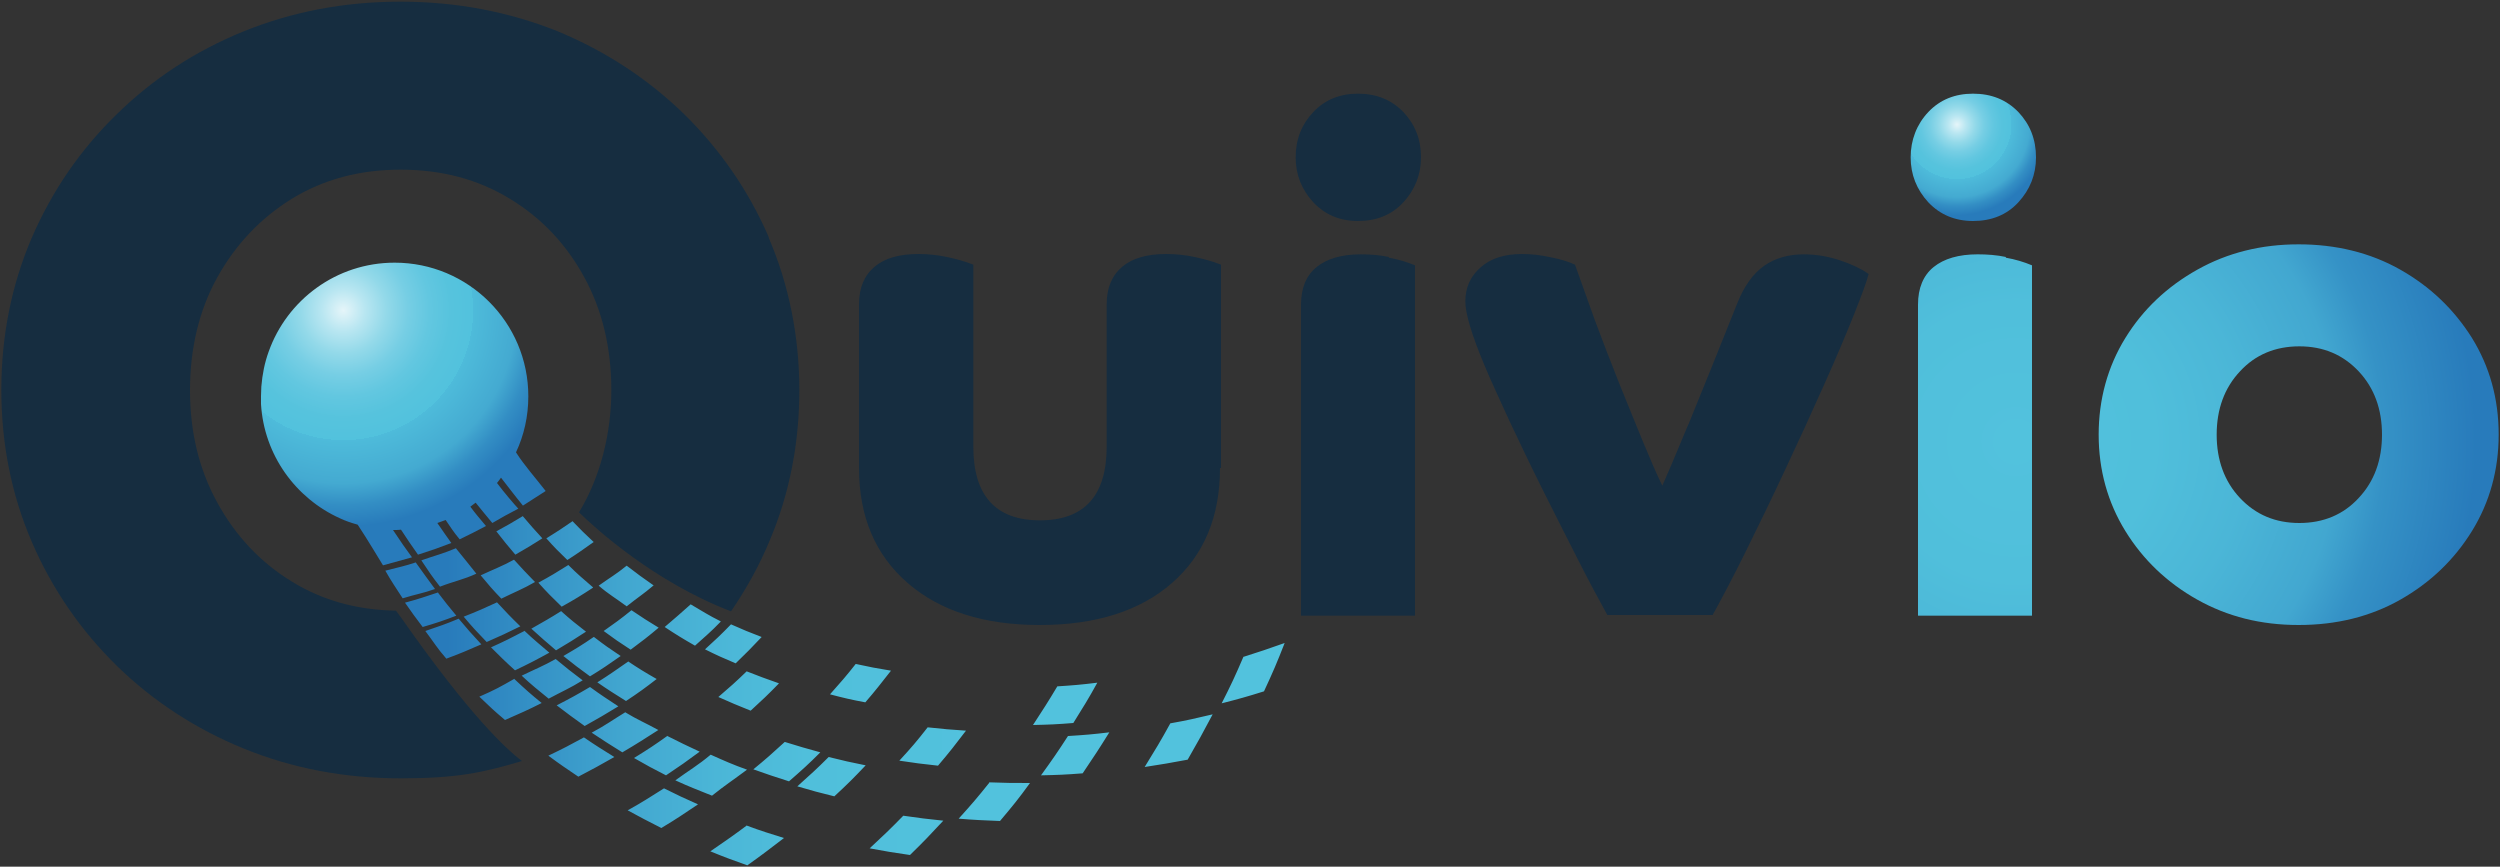
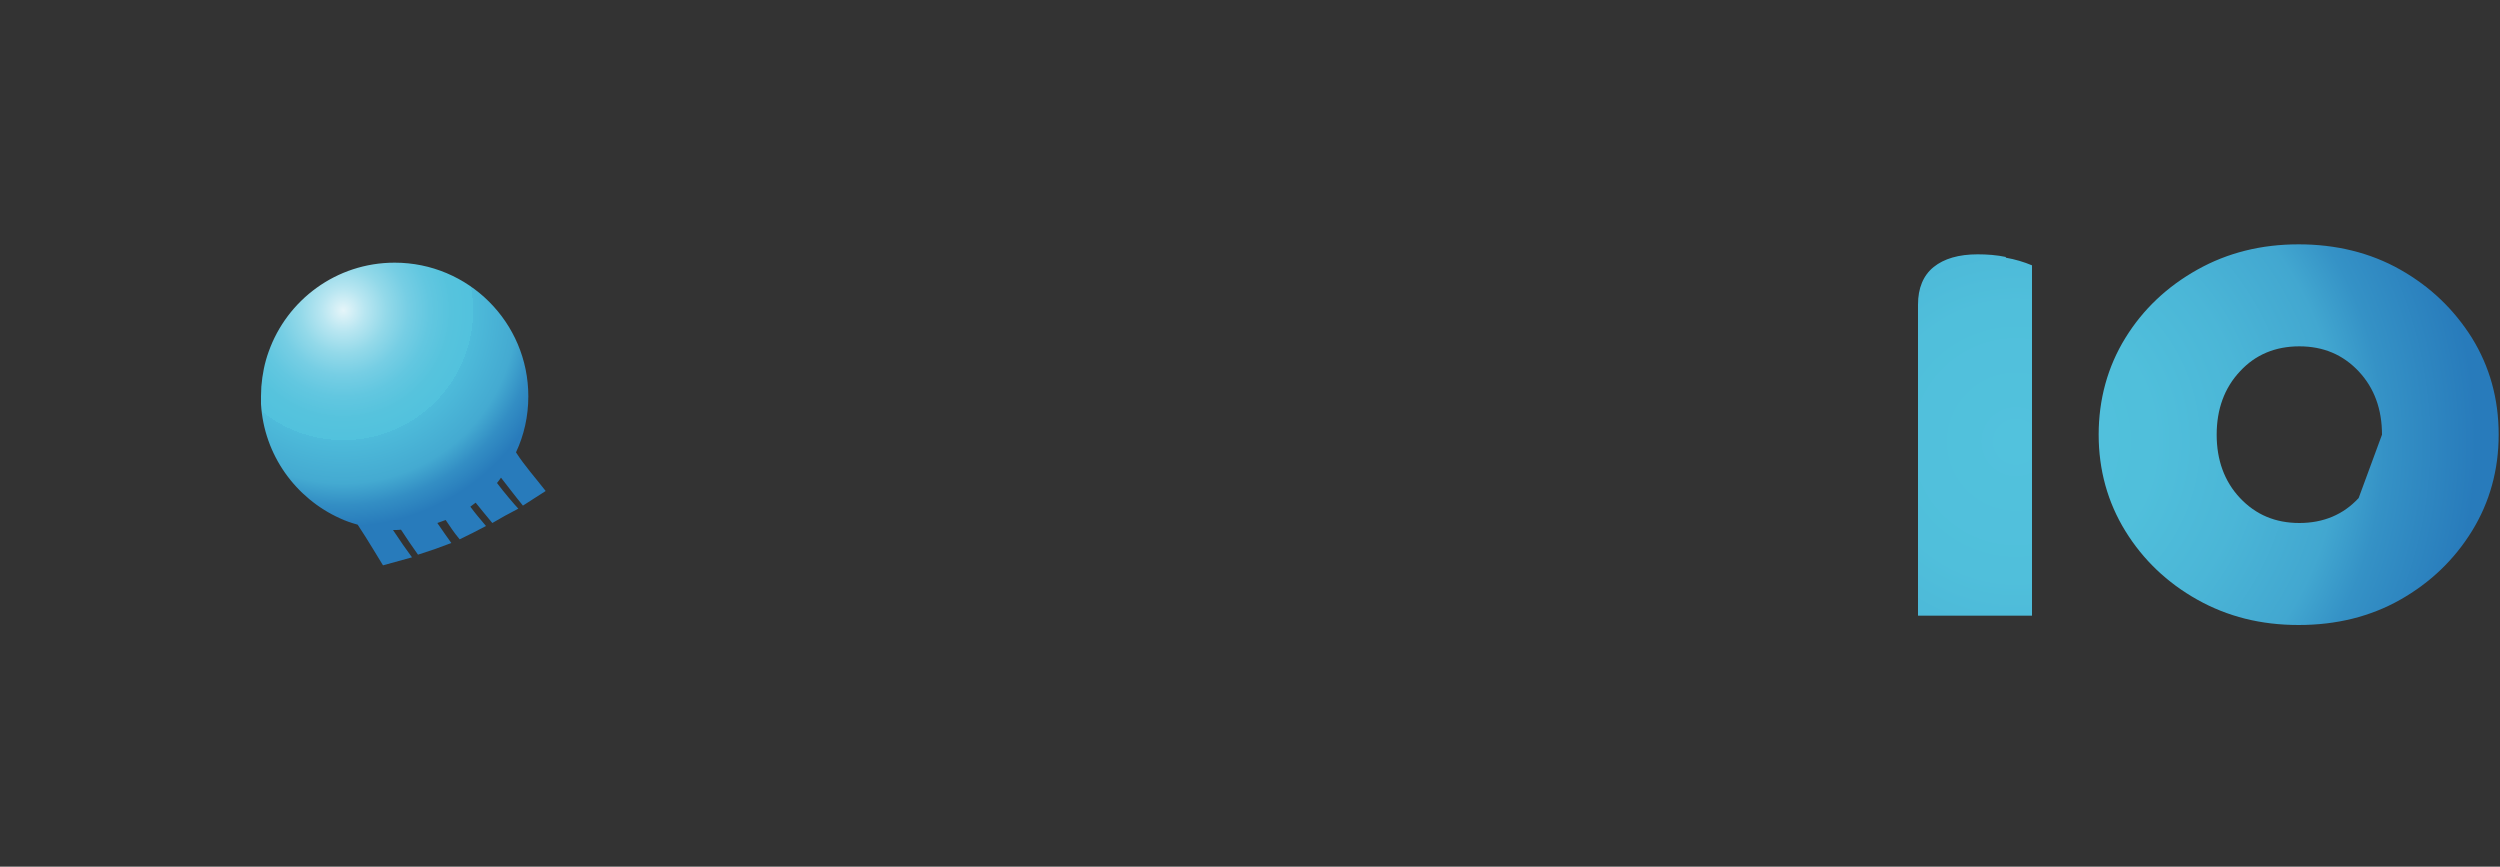
<svg xmlns="http://www.w3.org/2000/svg" xmlns:xlink="http://www.w3.org/1999/xlink" id="Layer_1" data-name="Layer 1" version="1.1" viewBox="0 0 750 260">
  <rect x="0" y="0" width="750" height="260" fill="#333333" stroke="none" />
  <defs>
    <radialGradient id="radial-gradient" cx="103" cy="93.1" r="64.9" fx="103" fy="93.1" gradientUnits="userSpaceOnUse">
      <stop offset="0" stop-color="#fff" />
      <stop offset="0" stop-color="#e5f5f9" />
      <stop offset=".1" stop-color="#b8e6f1" />
      <stop offset=".2" stop-color="#93d9e9" />
      <stop offset=".3" stop-color="#76cee4" />
      <stop offset=".4" stop-color="#62c7e0" />
      <stop offset=".5" stop-color="#56c3dd" />
      <stop offset=".6" stop-color="#52c2dd" />
      <stop offset=".6" stop-color="#4ebbda" />
      <stop offset=".8" stop-color="#44aad1" />
      <stop offset=".9" stop-color="#338ec4" />
      <stop offset="1" stop-color="#287bbb" />
    </radialGradient>
    <radialGradient id="radial-gradient-2" cx="604.8" cy="132.5" r="138.1" fx="604.8" fy="132.5" gradientUnits="userSpaceOnUse">
      <stop offset="0" stop-color="#52c2dd" />
      <stop offset=".3" stop-color="#50bfdb" />
      <stop offset=".5" stop-color="#4bb6d7" />
      <stop offset=".7" stop-color="#42a7d0" />
      <stop offset=".8" stop-color="#3592c6" />
      <stop offset="1" stop-color="#287bbb" />
    </radialGradient>
    <radialGradient xlink:href="#radial-gradient" id="radial-gradient-3" cx="587.1" cy="37.4" r="27.2" fx="587.1" fy="37.4" />
    <linearGradient id="linear-gradient" x1="107.1" x2="377" y1="207.2" y2="207.2" gradientUnits="userSpaceOnUse">
      <stop offset=".1" stop-color="#287bbb" />
      <stop offset=".2" stop-color="#3592c6" />
      <stop offset=".3" stop-color="#42a7d0" />
      <stop offset=".4" stop-color="#4bb6d7" />
      <stop offset=".5" stop-color="#50bfdb" />
      <stop offset=".7" stop-color="#52c2dd" />
    </linearGradient>
    <style>.cls-2{stroke-width:0;fill:#162d40}</style>
  </defs>
-   <path d="M366 140.4c0 14.6-4.8 26.1-14.4 34.5-9.6 8.4-22.9 12.6-39.7 12.6-16.7 0-29.9-4.2-39.6-12.6-9.7-8.4-14.6-19.9-14.6-34.5V91.3c0-5 1.6-8.7 4.7-11.3 3.1-2.6 7.5-3.8 13.2-3.8 2.8 0 5.7.3 8.5.9 2.8.6 5.4 1.3 7.9 2.3V134c0 14.7 6.7 22.1 20 22.1s20-7.4 20-22.1V91.3c0-5 1.6-8.7 4.7-11.3 3.1-2.6 7.5-3.8 13.2-3.8 2.8 0 5.7.3 8.5.9 2.8.6 5.4 1.3 7.9 2.3v61ZM416.7 77.1c-2.8-.6-5.7-.8-8.5-.8-5.7 0-10.1 1.3-13.2 3.8-3.1 2.5-4.7 6.3-4.7 11.3v93.3h34.2V79.6c-2.4-1-5-1.8-7.9-2.3ZM506.5 127.4c4-9.8 8.9-21.9 14.6-36.2 2.1-5.4 4.9-9.2 8.2-11.5 3.3-2.3 7.3-3.4 11.8-3.4 3.7 0 7.3.6 10.9 1.8 3.6 1.2 6.5 2.6 8.6 4.1-.6 2.3-2.1 6.4-4.5 12.4s-5.4 13.1-9 21.1c-3.6 8.1-7.4 16.4-11.5 25.1-4 8.6-8 16.8-11.8 24.5-3.8 7.7-7.2 14.1-10 19.2h-31.6c-2.5-4.5-5.5-10.1-8.9-16.8-3.4-6.7-6.9-13.6-10.5-20.8-3.6-7.2-6.9-14.1-10-20.7-3-6.6-5.6-12.1-7.5-16.7-3.8-9.1-5.7-15.4-5.7-19.1 0-4.1 1.5-7.5 4.6-10.2 3-2.7 7.2-4 12.4-4 2.7 0 5.6.3 8.7 1 3.1.6 5.5 1.4 7.2 2.2 1.7 4.8 3.7 10.3 5.9 16.5 2.3 6.2 4.7 12.4 7.2 18.7 2.5 6.3 5 12.2 7.2 17.7 2.3 5.5 4.2 10 5.9 13.4 1.1-2.4 3.7-8.5 7.8-18.4ZM426.3 47.2c0 5.2-1.8 9.7-5.3 13.5-3.5 3.8-8.1 5.6-13.6 5.6s-9.9-1.9-13.4-5.6c-3.5-3.8-5.3-8.3-5.3-13.5 0-5.4 1.8-9.9 5.3-13.6 3.5-3.7 8-5.5 13.4-5.5 5.5 0 10 1.8 13.6 5.5 3.5 3.7 5.3 8.2 5.3 13.6ZM230.7 71.3c-6.1-14.1-14.7-26.5-25.5-37.1-10.9-10.6-23.6-18.9-38.1-24.9-14.6-5.8-30.2-8.8-47-8.8s-32.4 3-47 8.9C58.6 15.3 45.9 23.6 35 34.3c-10.9 10.6-19.4 23-25.5 37.1-6 14-9.1 29.3-9.1 45.6s3.1 31.6 9.2 45.7c6.1 14.1 14.6 26.4 25.5 37.1 10.9 10.6 23.6 18.9 38.1 24.8 14.5 5.9 30.2 8.9 47 8.9s24.7-1.7 36.4-5.2c-4.7-3.5-15.7-13.7-35.9-42.5l-1.9-2.6c-11.7-.2-22.1-3.1-31.2-8.7-9.5-5.8-16.9-13.7-22.4-23.7S57 129.6 57 117.1s2.7-24 8.2-33.9c5.5-9.9 13-17.8 22.4-23.6 9.5-5.8 20.3-8.7 32.6-8.7s23.2 2.9 32.7 8.7c9.6 5.8 17 13.7 22.4 23.6 5.4 9.9 8.1 21.2 8.1 33.9s-3.2 25.9-9.7 36.6c4.9 4.8 22.6 20.9 45.6 29.7 4.6-6.7 8.6-13.9 11.8-21.7 5.8-13.9 8.7-28.8 8.7-44.7s-3.1-31.6-9.2-45.7Z" class="cls-2" />
  <path d="M156.7 151.8c2.9-1.9 4.1-2.6 7-4.5-3.1-4-6.5-7.8-8.9-11.6 2.4-5.1 3.7-10.8 3.7-16.8 0-22.2-18-40.1-40.1-40.1-17.5 0-32.3 11.2-37.8 26.7-1.2 3.3-1.9 6.8-2.2 10.5 0 1-.1 1.9-.1 2.9v2.3c.9 15.3 10.4 28.3 23.7 34.3 1.7.8 3.5 1.4 5.3 1.9 3 4.5 6.4 10.3 7.6 12.2 2.8-.8 3.6-1 8.7-2.4-1.5-2-3.8-5.3-5.7-8.2h.4c.7 0 1.4 0 2-.1 1.4 2.2 3.4 5.1 5.1 7.5 4.1-1.3 6.1-2 10-3.5-1.2-1.7-3-4.2-4.2-6 .8-.3 1.7-.6 2.5-.9 1.5 2.2 2.3 3.5 4.2 5.8 3.1-1.5 4.9-2.4 7.9-4-2-2.4-3-3.5-4.7-5.8.5-.4 1.1-.8 1.6-1.2 1.6 2 3.5 4.3 5 6.1 3.8-2.2 3.8-2.2 7.8-4.3-1.4-1.5-4.3-4.9-6.4-7.7.4-.5.8-1 1.2-1.6 1.9 2.4 4.2 5.5 6.6 8.4Z" style="fill:url(#radial-gradient);stroke-width:0" />
-   <path d="M317.2 205.9c-2.8 4.7-4.3 7-7.3 11.6 4.8-.1 7.2-.2 12.1-.6 3-4.8 4.5-7.2 7.2-12.1-4.8.6-7.2.8-11.9 1.1Zm55.8-8.8c-2.4 5.6-3.7 8.4-6.5 13.9 5.1-1.3 7.6-2 12.7-3.6 2.7-5.8 3.9-8.6 6.2-14.5-5 1.8-7.5 2.6-12.5 4.2ZM351.1 217c-2.9 5.3-4.5 7.9-7.7 13.1 5.1-.8 7.7-1.2 12.9-2.2 3.1-5.4 4.6-8.1 7.5-13.6-5.1 1.2-7.6 1.8-12.7 2.7Zm-72.8 1.2c-3.2 4.1-4.9 6.1-8.5 10 4.6.7 6.9 1 11.6 1.5 3.5-4.1 5.2-6.3 8.4-10.5-4.6-.3-6.9-.5-11.5-1Zm42.1 2.6c-3.1 4.8-4.7 7.1-8.1 11.8 4.9-.1 7.4-.2 12.5-.6 3.3-4.9 4.9-7.3 8-12.3-5 .6-7.4.8-12.3 1.1Zm-23.6 14c-3.5 4.4-5.4 6.6-9.2 10.8 4.9.4 7.4.5 12.4.7 3.8-4.5 5.6-6.7 9-11.4-5 0-7.4 0-12.3-.2Zm-25.8 9.9c-3.9 4-5.9 5.9-10.1 9.8 4.8.9 7.2 1.3 12.1 2 4.1-4 6.1-6.1 10-10.3-4.9-.5-7.3-.8-12.1-1.5Zm-46.9 2.9c-4.3 3.2-6.5 4.7-11 7.8 4.4 1.8 6.6 2.6 11.1 4.2 4.5-3.2 6.7-4.9 11-8.2-4.5-1.4-6.8-2.1-11.1-3.7Zm-4.8-60.3c-3 3.1-4.6 4.6-7.8 7.5 3.6 1.8 5.4 2.6 9.2 4.2 3.2-3.1 4.8-4.7 7.8-7.9-3.7-1.4-5.6-2.2-9.2-3.8Zm37.4 11.9c-2.9 3.7-4.5 5.5-7.7 9.1 4.2 1.1 6.3 1.6 10.6 2.4 3.2-3.7 4.7-5.7 7.7-9.5-4.3-.7-6.4-1.1-10.5-2Zm-67.3-16.1c-3.2 2.6-4.9 3.8-8.3 6.2 3.1 2.3 4.7 3.4 8.1 5.6 3.5-2.6 5.2-3.9 8.4-6.6-3.3-2-5-3.1-8.1-5.2Zm34.6 18.3c-3.3 3.2-5 4.7-8.5 7.7 3.8 1.7 5.7 2.5 9.7 4.1 3.5-3.2 5.2-4.8 8.5-8.2-4-1.4-5.9-2.1-9.7-3.6Zm-86.4-15.8c-4 1.7-5.7 2.2-10 3.7 2.5 3.3 3.5 5.1 6.3 8.3 4.3-1.6 6.4-2.5 10.5-4.3-2.8-3-4.2-4.6-6.8-7.7Zm-6.1-7.9c-3.9 1.3-5.9 2-10 3.1 2.2 3.2 2.9 4.1 5.3 7.3 4.1-1.2 6.2-1.9 10.1-3.4-2.5-3-3.2-3.9-5.5-6.9Zm17.6 3c-3.9 1.8-5.9 2.7-10 4.3 2.6 3.1 4 4.6 6.9 7.6 4.1-1.8 6.1-2.7 10.1-4.7-2.9-2.8-4.3-4.3-7-7.2Zm22.6-24.3c-3 2.1-4.6 3.1-7.8 5.1 2.4 2.7 3.7 4 6.3 6.5 3.3-2.1 4.8-3.2 7.9-5.4-2.6-2.4-3.9-3.7-6.4-6.3Zm-46.9 12.3c-3.6 1.2-5.4 1.5-9.2 2.5 1.8 3.2 3.2 5.2 5.2 8.3 3.8-1.2 6.1-1.5 9.7-2.8-2.7-3.6-3.1-4.3-5.8-8Zm11.9-4.2c-3.8 1.6-6.3 2.2-10.3 3.6 2.2 3.3 3.1 4.7 5.6 7.9 4.1-1.6 7-2.1 10.9-3.9-2.5-3.1-3.4-4.3-6.2-7.7Zm20.2-9.7c-3.1 1.9-4.7 2.8-8 4.6 2.2 2.8 3.3 4.2 5.7 7 3.3-1.9 5-2.9 8.1-4.9-2.4-2.6-3.6-4-5.9-6.7Zm-2.7 13.1c-3.4 1.9-6.4 3-10 4.7 2.4 2.9 3.6 4.3 6.2 7 3.6-1.8 6.7-3 10.1-5-2.6-2.7-3.9-4-6.3-6.7Zm12.5 29.8c-3.7 2.1-6.3 3.1-10.2 5 2.9 2.7 5 4.4 8.1 6.9 3.9-2.1 6.5-3.2 10.2-5.5-3.2-2.4-5.1-3.9-8.1-6.4Zm-9.4-8.4c-3.8 2-6 3.1-10 4.9 2.8 2.8 4.2 4.2 7.2 6.9 4-1.9 6.5-3.2 10.3-5.3-3-2.6-4.7-3.9-7.5-6.6Zm11.1-6c-3.5 2.2-5.3 3.2-9 5.3 2.9 2.6 4.3 3.9 7.4 6.5 3.7-2.2 5.5-3.3 9-5.6-3.1-2.4-4.6-3.6-7.4-6.1Zm20 15.2c-3.6 2.5-5.4 3.8-9.2 6.2 3.3 2.3 5.1 3.4 8.6 5.6 3.8-2.5 5.7-3.9 9.2-6.6-3.5-2-5.3-3.1-8.6-5.3Zm-34.2 5.2c-4.4 2.5-5.6 3.2-10.4 5.3 3 2.9 4.5 4.3 7.7 7 4.3-1.9 6.9-3 11-5.1-3.2-2.6-4.8-4-8.3-7.3Zm23.9-12.6c-3.5 2.4-5.3 3.5-9.1 5.7 3.1 2.5 4.7 3.7 8 6.1 3.8-2.3 5.6-3.6 9.2-6.1-3.3-2.2-4.9-3.3-8-5.7Zm57.3 31.5c-3.7 3.4-5.5 5-9.4 8.2 4.2 1.5 6.3 2.2 10.7 3.6 3.9-3.4 5.8-5.1 9.4-8.7-4.3-1.2-6.5-1.8-10.6-3.1Zm13.2 4.5c-3.6 3.6-5.5 5.3-9.4 8.8 4.4 1.3 6.6 1.9 11.1 3 3.9-3.6 5.8-5.5 9.4-9.3-4.5-.9-6.7-1.4-11.1-2.5Zm-71.6-21c-3.9 2.3-5.9 3.4-10 5.5 3.3 2.5 5 3.8 8.4 6.2 4.1-2.3 6.2-3.5 10.1-5.9-3.5-2.3-5.2-3.4-8.5-5.8Zm36.2 20.3c-3.8 3.2-6.5 4.7-10.6 7.7 4.1 1.9 6.8 2.9 11 4.6 4-3.2 6.1-4.5 10.5-7.8-4.2-1.5-6.9-2.7-10.9-4.5Zm-12.9-5.7c-3.9 2.8-5.9 4.1-10.1 6.7 3.8 2.2 5.7 3.2 9.6 5.2 4.2-2.8 6.2-4.2 10.1-7.1-3.9-1.8-5.9-2.8-9.7-4.7Zm-1.1 15.8c-4.3 2.7-6.4 4.1-10.9 6.6 4 2.2 6 3.2 10.1 5.3 4.5-2.7 6.7-4.2 11-7.1-4.1-1.8-6.2-2.8-10.2-4.8Zm-11.5-22.9c-4.1 2.5-5.9 3.9-10.2 6.2 3.6 2.4 5.5 3.6 9.2 5.9 4.3-2.5 6.7-4.1 10.8-6.7-3.8-2.1-6.3-3.1-9.9-5.3Zm-12.5 7.6c-4.2 2.3-6.3 3.4-10.7 5.5 3.5 2.6 5.3 3.8 9 6.3 4.4-2.3 6.6-3.5 10.8-5.9-3.7-2.3-5.5-3.4-9-5.8Zm2.7-44.9c-3.5 2.3-5.6 3.6-9.4 5.7-2.9-2.8-4.3-4.2-7-7.2 3.7-2 5.5-3.1 9-5.3 2.8 2.8 4.4 4.1 7.4 6.7Zm18.2-.7c-3.3 2.8-4.6 3.5-8.1 6.3-3.2-2.4-5.4-3.6-8.4-6.2 3.5-2.5 5.2-3.4 8.4-6 3.1 2.4 4.9 3.7 8.2 6Zm20.1 10.9c-3.3 3.4-4.4 4.2-7.7 7.2-3.5-2-5.8-3.4-9.1-5.6 3.8-3.3 4.5-3.8 7.8-6.8 3.4 2 5.4 3.3 9 5.1Z" style="stroke-width:0;fill:url(#linear-gradient)" />
-   <path d="M749.6 130.4c0 10.6-2.7 20.3-8 28.9-5.3 8.6-12.5 15.5-21.5 20.6-9 5.1-19.2 7.6-30.5 7.6s-21.3-2.5-30.4-7.6c-9.1-5.1-16.3-12-21.6-20.6-5.3-8.6-8-18.3-8-28.9s2.7-20.4 8-29c5.3-8.6 12.5-15.4 21.6-20.5 9.1-5.1 19.2-7.6 30.4-7.6s21.5 2.5 30.5 7.6 16.1 11.9 21.5 20.5c5.3 8.6 8 18.2 8 29Zm-35 0c0-7.6-2.3-14-7-19s-10.6-7.5-17.8-7.5-13.2 2.5-17.8 7.5c-4.7 5-7 11.4-7 19s2.3 14 7 19 10.6 7.5 17.8 7.5 13.2-2.5 17.8-7.5c4.7-5 7-11.4 7-19ZM601.8 77.1c-2.8-.6-5.7-.8-8.5-.8-5.7 0-10.1 1.3-13.2 3.8-3.1 2.5-4.7 6.3-4.7 11.3v93.3h34.2V79.6c-2.4-1-5-1.8-7.9-2.3Z" style="fill:url(#radial-gradient-2);stroke-width:0" />
-   <path d="M610.8 47.2c0 5.2-1.8 9.7-5.3 13.5s-8.1 5.6-13.6 5.6c-5.4 0-9.9-1.9-13.4-5.6-3.5-3.8-5.3-8.3-5.3-13.5s1.8-9.9 5.3-13.6c3.5-3.7 8-5.5 13.4-5.5 5.5 0 10 1.8 13.6 5.5 3.5 3.7 5.3 8.2 5.3 13.6Z" style="fill:url(#radial-gradient-3);stroke-width:0" />
+   <path d="M749.6 130.4c0 10.6-2.7 20.3-8 28.9-5.3 8.6-12.5 15.5-21.5 20.6-9 5.1-19.2 7.6-30.5 7.6s-21.3-2.5-30.4-7.6c-9.1-5.1-16.3-12-21.6-20.6-5.3-8.6-8-18.3-8-28.9s2.7-20.4 8-29c5.3-8.6 12.5-15.4 21.6-20.5 9.1-5.1 19.2-7.6 30.4-7.6s21.5 2.5 30.5 7.6 16.1 11.9 21.5 20.5c5.3 8.6 8 18.2 8 29Zm-35 0c0-7.6-2.3-14-7-19s-10.6-7.5-17.8-7.5-13.2 2.5-17.8 7.5c-4.7 5-7 11.4-7 19s2.3 14 7 19 10.6 7.5 17.8 7.5 13.2-2.5 17.8-7.5ZM601.8 77.1c-2.8-.6-5.7-.8-8.5-.8-5.7 0-10.1 1.3-13.2 3.8-3.1 2.5-4.7 6.3-4.7 11.3v93.3h34.2V79.6c-2.4-1-5-1.8-7.9-2.3Z" style="fill:url(#radial-gradient-2);stroke-width:0" />
</svg>